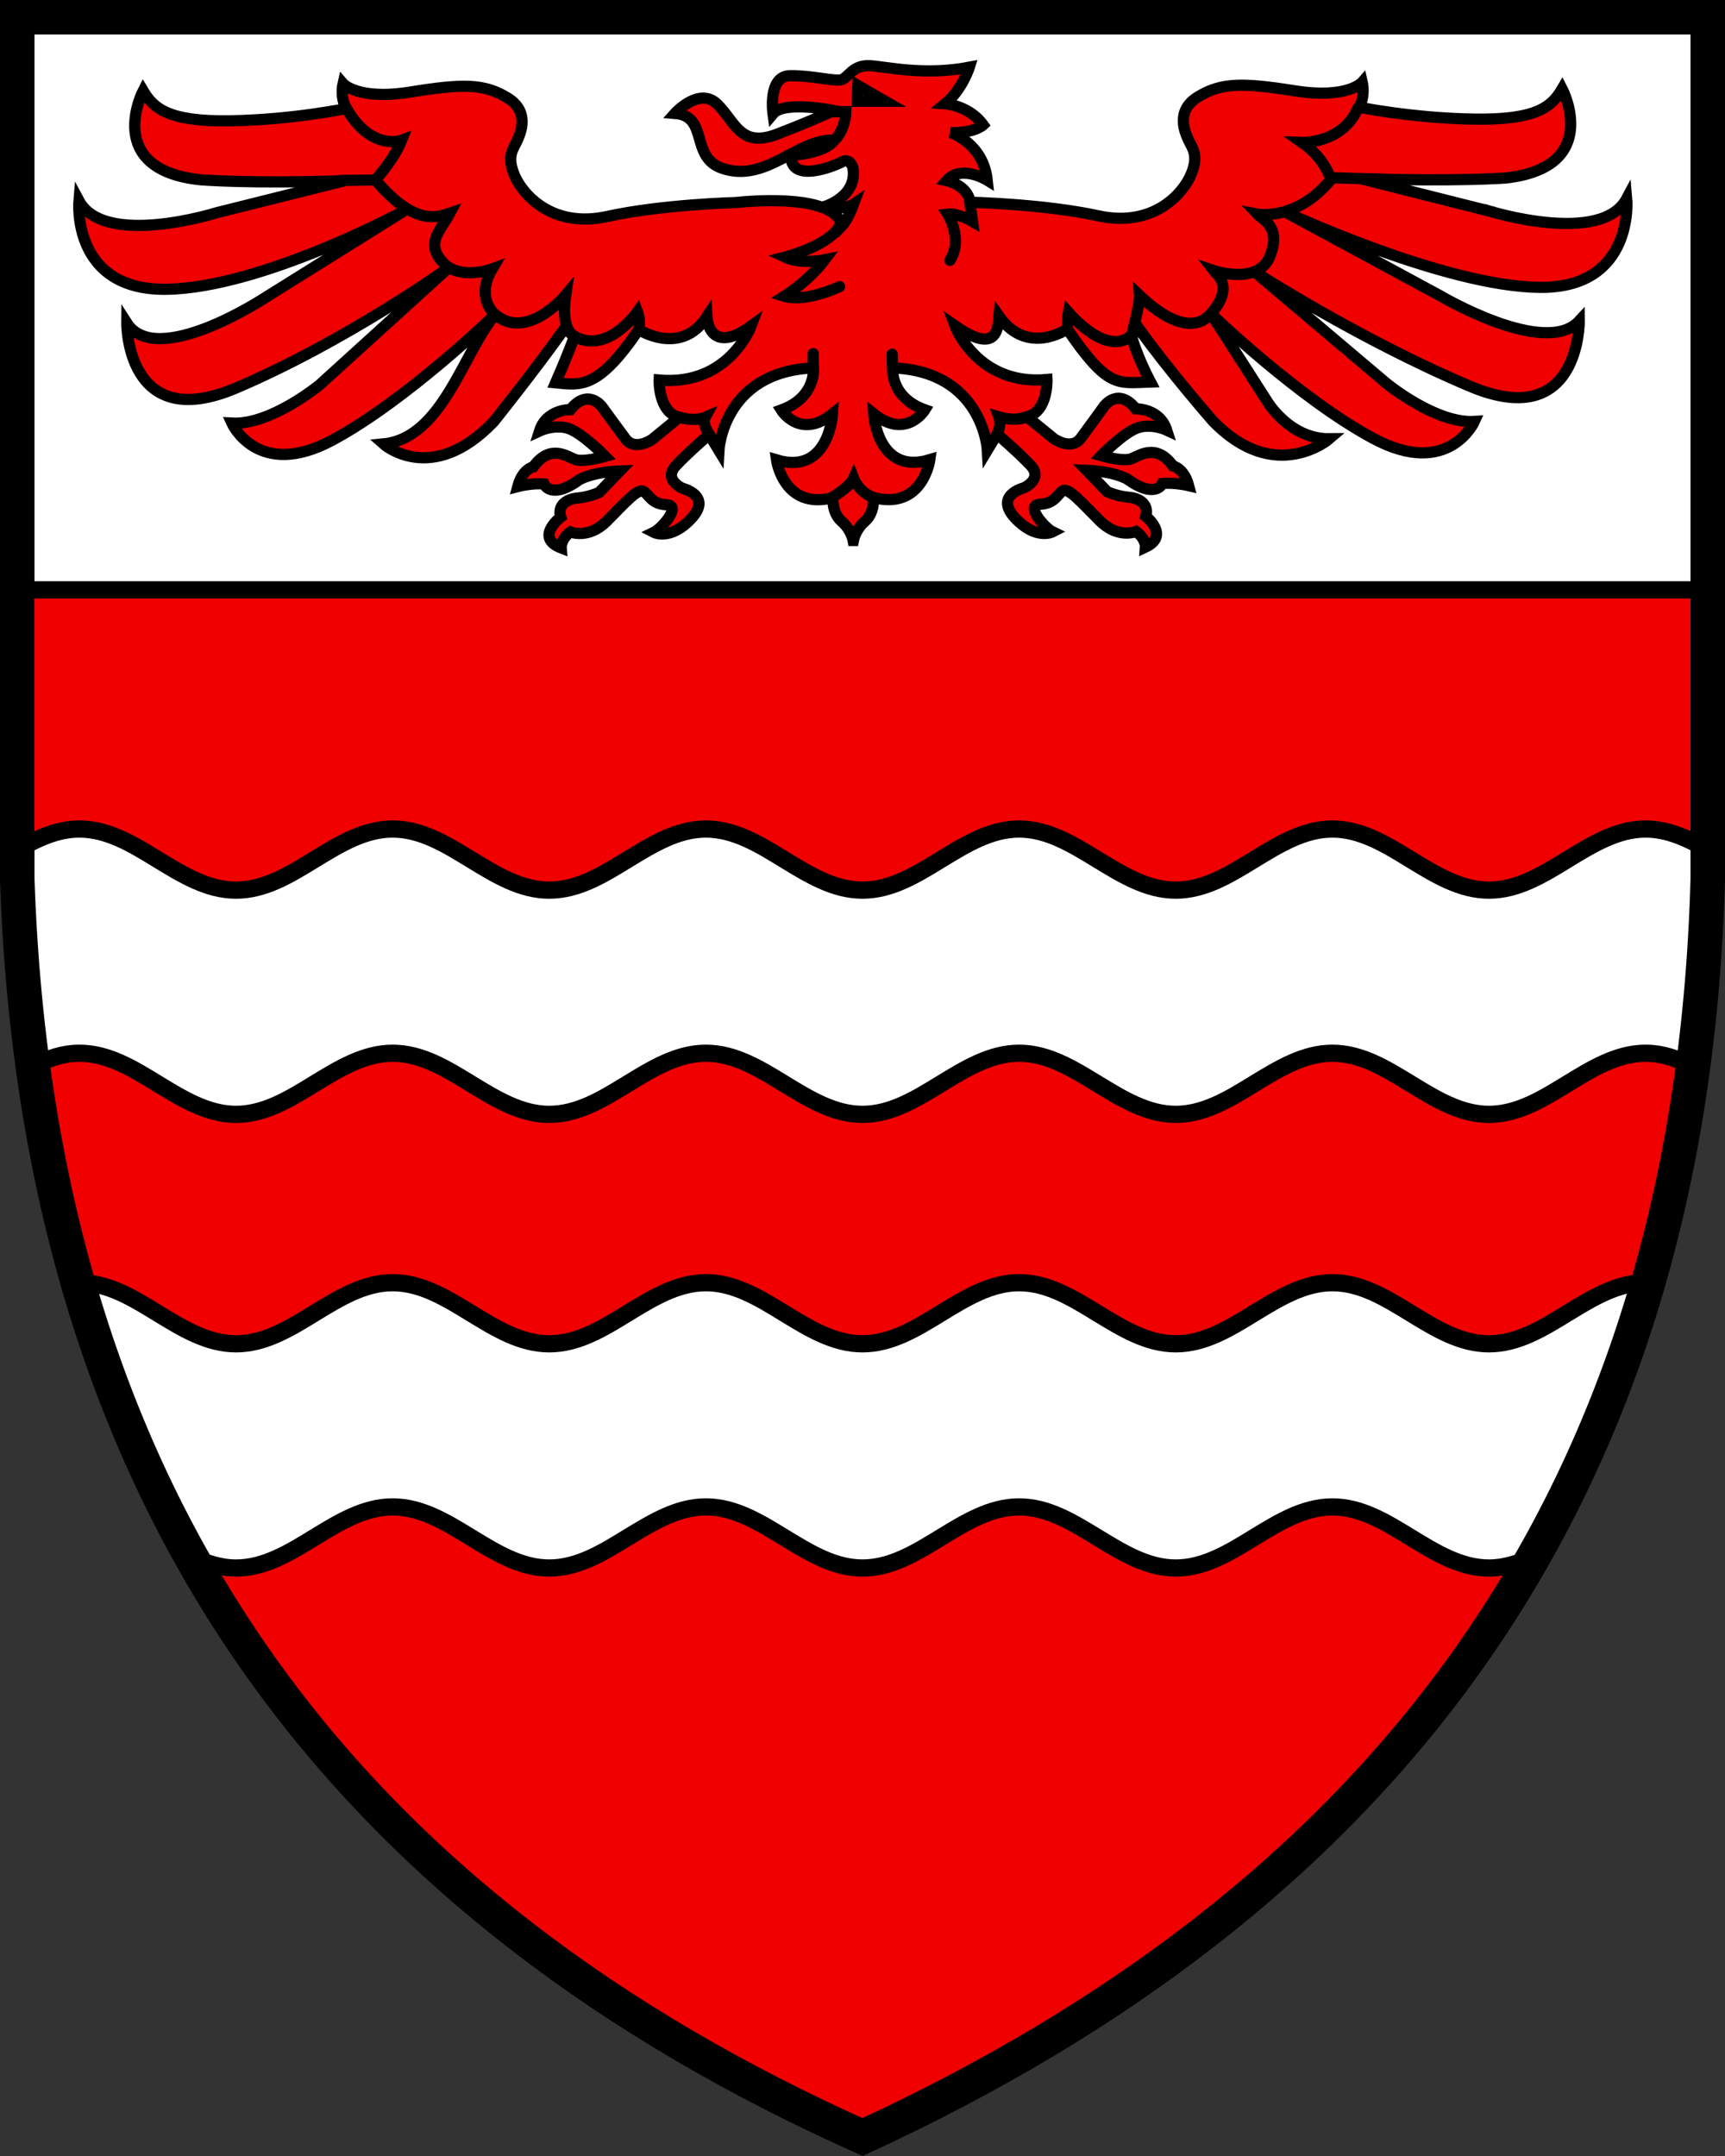
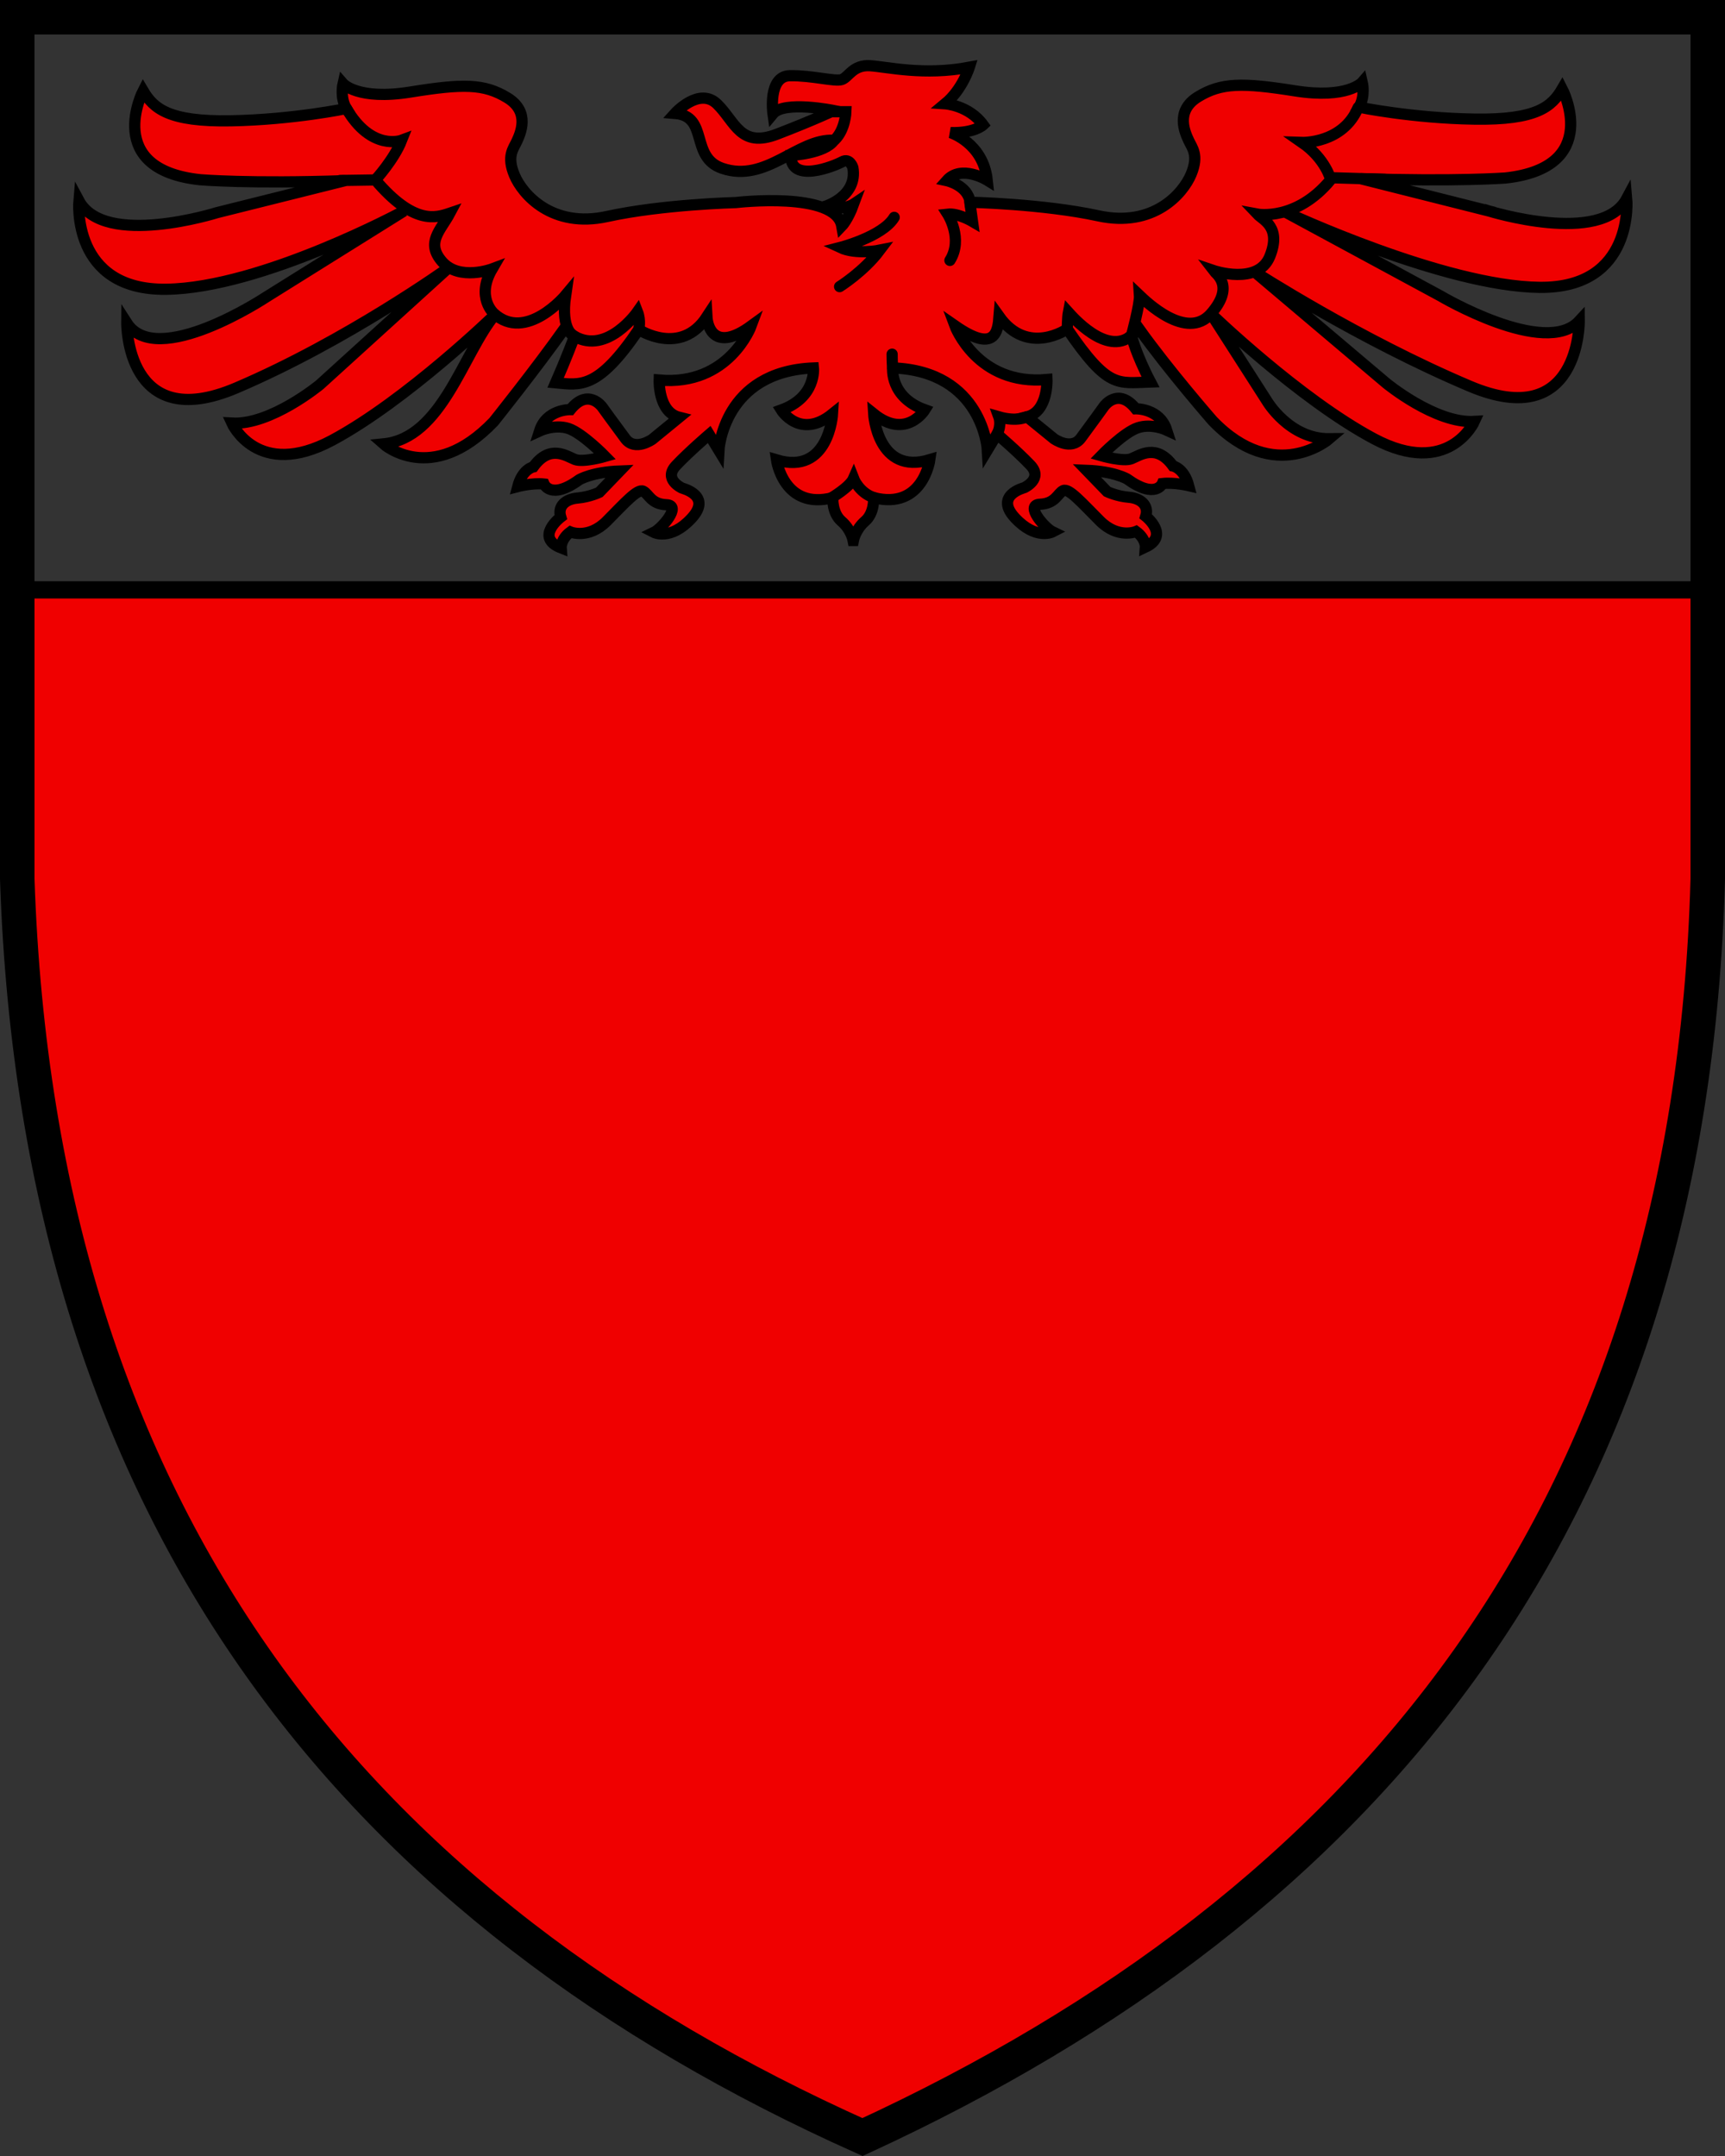
<svg xmlns="http://www.w3.org/2000/svg" width="400" height="500">
  <rect width="100%" height="100%" fill="#333333" stroke="none" />
-   <path d="M4 3.998v132.79h392V3.998H4z" fill="#fff" />
  <g stroke="#000">
    <path d="m396 136.79h-392v67.045c5 149.88 80 239.81 196 291.77 117-53.957 192-143.88 196-291.77z" fill="#f00000" stroke-width="4" />
-     <path d="m18.412 192.26c-5.168 0-9.833 2.198-14.412 4.852v6.72c0.502 15.062 1.746 29.491 3.633 43.365 3.435-1.69 6.965-2.937 10.779-2.937 6.607 0 12.389 3.543 18.158 7.086 5.808 3.542 11.577 7.086 18.158 7.086 6.607 0 12.39-3.544 18.16-7.086 5.808-3.543 11.577-7.086 18.158-7.086 6.606 0 12.376 3.543 18.158 7.086 5.808 3.542 11.553 7.086 18.16 7.086s12.389-3.544 18.158-7.086c5.808-3.543 11.577-7.086 18.158-7.086 6.606 0 12.389 3.543 18.158 7.086 5.808 3.542 11.553 7.086 18.16 7.086s12.389-3.544 18.158-7.086c5.808-3.543 11.577-7.086 18.158-7.086 6.607 0 12.352 3.543 18.16 7.086s11.577 7.086 18.158 7.086c6.606 0 12.389-3.544 18.158-7.086 5.808-3.543 11.579-7.086 18.16-7.086 6.607 0 12.389 3.543 18.158 7.086 5.808 3.542 11.552 7.086 18.158 7.086 6.607 0 12.39-3.544 18.16-7.086 5.808-3.543 11.577-7.086 18.158-7.086 3.891 0 7.479 1.289 10.963 3.023 1.856-13.906 3.04-28.36 3.449-43.45v-6.73c-4.563-2.65-9.229-4.843-14.412-4.843-6.58 0-12.35 3.543-18.158 7.086-5.77 3.543-11.553 7.086-18.16 7.086s-12.35-3.544-18.158-7.086c-5.77-3.543-11.551-7.086-18.158-7.086-6.58 0-12.352 3.543-18.16 7.086-5.77 3.543-11.552 7.086-18.158 7.086-6.581 0-12.35-3.544-18.158-7.086s-11.553-7.086-18.16-7.086c-6.581 0-12.35 3.543-18.158 7.086-5.77 3.543-11.552 7.086-18.158 7.086s-12.352-3.544-18.16-7.086c-5.77-3.543-11.552-7.086-18.158-7.086-6.581 0-12.35 3.543-18.158 7.086-5.77 3.543-11.552 7.086-18.158 7.086s-12.352-3.544-18.16-7.086c-5.782-3.543-11.551-7.086-18.158-7.086-6.58 0-12.35 3.543-18.158 7.086-5.77 3.543-11.553 7.086-18.16 7.086-6.58 0-12.35-3.544-18.158-7.086-5.77-3.543-11.552-7.086-18.158-7.086zm0 105.21c-0.102 0-0.2 0.018-0.303 0.02 6.6 22.978 15.381 44.064 26.174 63.387 3.33 1.603 6.755 2.765 10.445 2.765 6.607 0 12.391-3.543 18.16-7.086 5.808-3.542 11.577-7.086 18.158-7.086 6.607 0 12.376 3.544 18.158 7.086 5.808 3.543 11.553 7.086 18.16 7.086s12.39-3.543 18.158-7.086c5.808-3.542 11.577-7.086 18.158-7.086 6.607 0 12.39 3.544 18.158 7.086 5.808 3.543 11.553 7.086 18.16 7.086s12.39-3.543 18.158-7.086c5.808-3.542 11.577-7.086 18.158-7.086 6.607 0 12.352 3.544 18.16 7.086 5.808 3.543 11.577 7.086 18.158 7.086 6.607 0 12.39-3.543 18.158-7.086 5.808-3.542 11.58-7.086 18.16-7.086 6.607 0 12.39 3.544 18.158 7.086 5.808 3.543 11.552 7.086 18.158 7.086 3.64 0 7.02-1.12 10.295-2.678 10.991-19.382 19.901-40.489 26.543-63.46-0.174-6e-3 -0.343-0.034-0.52-0.034-6.58 0-12.35 3.544-18.157 7.086-5.77 3.543-11.553 7.086-18.16 7.086s-12.35-3.543-18.158-7.086c-5.77-3.543-11.551-7.086-18.158-7.086-6.581 0-12.352 3.544-18.16 7.086-5.77 3.543-11.552 7.086-18.158 7.086-6.581 0-12.35-3.543-18.158-7.086s-11.553-7.086-18.16-7.086c-6.581 0-12.35 3.544-18.158 7.086-5.77 3.543-11.552 7.086-18.158 7.086s-12.352-3.543-18.16-7.086c-5.77-3.543-11.552-7.086-18.158-7.086-6.581 0-12.35 3.544-18.158 7.086-5.77 3.543-11.552 7.086-18.158 7.086s-12.352-3.543-18.16-7.086c-5.783-3.543-11.551-7.086-18.158-7.086-6.581 0-12.35 3.544-18.158 7.086-5.77 3.543-11.553 7.086-18.16 7.086-6.581 0-12.35-3.543-18.158-7.086-5.77-3.543-11.552-7.086-18.158-7.086z" fill="#fff" stroke-width="4" />
    <path d="m396 3.998h-392v199.84c5 149.88 80 239.81 196 291.77 117-53.957 192-143.88 196-291.77z" fill="none" stroke-width="8" />
  </g>
  <path d="m345.2 48.917-29.699-7.483c22.067 0.7 33.553-0.149 33.553-0.149 22.683-2.473 13.193-20.677 13.193-20.677-2.389 4.087-5.86 7.25-20.359 7.017-14.509-0.224-26.769-2.771-26.769-2.771 1.54-2.547 0.774-5.785 0.774-5.785s-3.396 3.938-15.582 2.006c-12.186-1.931-17.122-1.931-22.524 1.39-5.393 3.312-2.93 8.407-2.155 10.105 0.765 1.689 2.426 3.396 0.569 7.847-1.847 4.451-8.705 12.419-21.498 9.639-12.783-2.78-29.754-3.154-29.754-3.154-0.507-3.961-5.432-5.011-5.432-5.011 3.387-3.835 9.405-0.103 9.405-0.103-0.914-8.649-8.519-11.038-8.519-11.038 5.533 0.177 7.576-1.782 7.576-1.782-3.294-4.544-8.817-4.899-8.817-4.899 4.003-3.303 5.608-8.472 5.608-8.472-10.534 1.987-18.978-0.084-22.991-0.355-4.012-0.261-4.992 2.678-6.597 3.21-1.605 0.532-6.858-0.98-12.027-0.896-5.169 0.093-3.919 8.827-3.919 8.827 2.585-3.116 14.099-0.747 14.099-0.747s-4.563 2.175-13.119 5.468c-8.556 3.303-9.713-2.846-13.903-6.951-4.189-4.096-9.806 2.146-9.806 2.146 7.931 0.644 3.387 10.142 10.963 12.736 10.208 3.49 17.542-7.007 25.93-6.503-2.137 3.116-10.021 3.508-10.021 3.508-0.093 6.606 10.114 2.463 11.897 1.484 1.782-0.98 2.491 1.334 2.491 1.334 1.166 6.69-6.401 8.985-6.401 8.985 4.106 1.157 6.578-0.513 6.578-0.513-1.334 3.648-2.752 5.104-2.752 5.104-1.428-8.192-24.558-5.458-24.558-5.458s-17.047 0.42-29.83 3.228c-12.774 2.818-19.66-5.132-21.516-9.573-1.866-4.441-0.215-6.158 0.551-7.856s3.219-6.793-2.193-10.096c-5.402-3.303-10.338-3.294-22.524-1.325-12.176 1.959-15.582-1.969-15.582-1.969s-0.765 3.247 0.784 5.785c0 0-12.251 2.575-26.751 2.846s-17.98-2.883-20.387-6.961c0 0-9.433 18.232 13.249 20.63 0 0 11.495 0.97 33.553 0.215l-29.681 7.418s-26.126 8.248-32.013-2.771c0 0-1.875 20.835 20.266 20.537 22.132-0.289 55.124-18.157 55.124-18.157l-32.059 20.023s-25.314 16.758-32.228 5.953c0 0-0.233 25.995 25.417 15.05 25.659-10.945 49.192-27.846 49.192-27.846l-29.831 27.099s-11.393 9.443-20.415 8.92c0 0 5.972 13.259 23.308 3.956 17.327-9.312 37.714-29.111 37.714-29.111-7.471 9.018-12.247 28.651-25.874 29.979 0 0 11.094 9.937 25.557-5.141 0 0 9.657-12.055 16.571-21.796 0 0 0.877 1.082 2.193 2.006 0 0-2.053 5.43-4.385 10.758 5.785 0.56 9.816 1.567 19.268-12.344 0 0 9.736 6.343 15.806-2.986 0.14 2.519 1.892 8.25 10.264 2.146 0 0-5.132 13.968-21.33 12.55 0 0-0.28 7.409 4.647 8.631l-6.233 5.104s-4.003 2.865-6.252-0.14c-2.239-2.995-5.412-7.39-5.412-7.39s-3.256-4.46-7.334 0.644c0 0-5.552-0.14-7.157 4.945 0 0 3.471-1.623 6.718-0.56 3.238 1.082 8.491 6.466 8.491 6.466s-5.085 1.474-7.017 0.709c-1.931-0.765-5.785-3.611-9.639 1.726 0 0-2.538 0.467-3.611 4.563 0 0 3.387-0.886 6.093-0.588 0 0 1.558 3.807 8.174-0.998 0 0 2.93-1.782 9.405-2.025l-4.759 4.945s-2.239 1.082-5.02 1.325c-2.78 0.233-4.703 1.866-3.919 4.423 0 0-6.186 4.693 0.093 7.157 0 0-0.159-2.015 2.146-3.714 0 0 4.171 1.754 8.407-2.491 4.227-4.255 7.147-7.576 8.463-6.961 1.316 0.616 1.782 3.004 5.412 3.144 3.62 0.149-1.148 5.561-2.921 6.41 0 0 3.863 1.997 8.715-3.266 4.852-5.253-2.025-6.933-2.183-7.007-0.159-0.075-4.404-2.071-1.4-5.244 2.995-3.172 7.688-7.194 7.688-7.194l2.249 3.704s0.952-18.288 21.927-19.128c0 0 0.718 6.802-7.455 9.751 0 0 4.339 6.998 11.887 0.896 0 0-0.812 14.35-13.007 10.674 0 0 1.651 11.719 13.063 8.761 0 0-0.224 3.546 2.015 5.468 2.239 1.922 2.706 4.469 2.706 4.469h0.047s0.467-2.547 2.706-4.479c2.239-1.922 1.997-5.468 1.997-5.468 11.421 2.93 13.035-8.799 13.035-8.799-12.186 3.704-13.035-10.637-13.035-10.637 7.558 6.093 11.878-0.933 11.878-0.933-8.174-2.93-7.465-9.713-7.465-9.713 20.966 0.765 21.964 19.053 21.964 19.053l2.239-3.704s4.703 4.012 7.716 7.175c3.004 3.154-1.232 5.16-1.39 5.244-0.159 0.075-7.017 1.773-2.165 7.017 4.861 5.244 8.724 3.238 8.724 3.238-1.773-0.849-6.559-6.252-2.93-6.401 3.62-0.159 4.087-2.547 5.393-3.172 1.316-0.606 4.245 2.771 8.491 7.017 4.236 4.245 8.398 2.473 8.398 2.473 2.314 1.689 2.165 3.63 2.165 3.63 5.757-2.687 0.075-7.157 0.075-7.157 0.774-2.538-1.157-4.18-3.919-4.413-2.79-0.224-5.029-1.306-5.029-1.306l-4.777-4.945c6.475 0.243 9.405 2.015 9.405 2.015 6.634 4.777 8.183 1.054 8.183 1.054 2.706-0.308 6.093 0.485 6.093 0.485-1.082-4.087-3.63-4.553-3.63-4.553-3.853-5.318-7.716-2.463-9.639-1.689-1.931 0.765-7.017-0.7-7.017-0.7s5.244-5.412 8.491-6.475c3.228-1.082 6.699 0.541 6.699 0.541-1.623-5.095-7.175-4.945-7.175-4.945-4.087-5.085-7.324-0.616-7.324-0.616s-3.163 4.404-5.402 7.409c-2.23 3.004-6.242 0.159-6.242 0.159l-6.252-5.095c4.945-1.232 4.628-8.64 4.628-8.64-16.198 1.465-21.367-12.503-21.367-12.503 9.363 6.531 9.991 1.315 10.264-2.146 6.622 9.316 15.806 2.93 15.806 2.93 9.489 13.884 11.607 12.54 19.305 12.288-3.452-6.597-4.413-10.749-4.413-10.749 1.306-0.933 1.754-1.586 1.754-1.586 6.942 9.732 17.075 21.33 17.075 21.33 14.49 15.041 27.059 4.171 27.059 4.171-9.331 0.075-14.5-8.799-14.5-8.799l-12.951-20.21s20.434 19.753 37.789 29.009c17.355 9.237 23.299-4.012 23.299-4.012-9.032 0.541-20.434-8.873-20.434-8.873l-30.558-25.846s24.222 15.666 49.919 26.536c25.668 10.879 25.379-15.116 25.379-15.116-7.894 8.594-32.256-5.86-32.256-5.86l-35.951-19.445s36.875 17.28 59.016 17.504c22.132 0.243 20.21-20.583 20.21-20.583-5.869 11.029-32.004 2.855-32.004 2.855" fill="#f00000" stroke="#000" stroke-linecap="square" stroke-width="2.6" />
  <g fill="none" stroke="#000" stroke-linecap="round" stroke-width="2.6">
    <path d="m224.89 46.899 0.616 4.46s-3.359-1.978-5.757-1.698c0 0 3.667 5.757 0.523 10.73" />
    <path d="m247.49 76.286s0.044-2.813 0.252-3.872c0.753 0.829 8.864 10.301 14.63 5.412 0 0 1.991-7.357 1.857-9.331 1.32 1.256 10.926 10.712 16.58 4.245 5.654-6.475 1.07-9.322 0.56-10.002 0 0 10.329 3.527 13.082-3.275 2.743-6.802-1.565-8.413-2.883-9.806 0 0 9.032 1.698 17.01-7.987 0 0-1.176-4.833-6.671-8.631 0 0 9.499 0.322 13.017-8.095" />
    <path d="m308.86 41.221 12.307 0.364" />
    <path d="m192.83 115.44s4.227-2.482 5.095-4.479c0 0 1.25 3.266 4.665 4.432" />
    <path d="m238.16 96.641s-2.183 1.269-6.541 0.028c0 0 0.69 1.875-0.401 3.984" />
    <path d="m206.98 85.316s-0.112-1.567-0.112-3.182" />
-     <path d="m188.56 85.744v-3.732" />
-     <path d="m164.45 100.76s-1.708-2.585-0.961-3.956c0 0-2.417 1.045-5.99-0.037" />
-     <path d="m194.69 66.473s-7.828 3.732-12.802 2.239c0 0 5.589-3.48 9.321-8.454 0 0-5.468 1.12-9.2-0.625 0 0 9.853-2.519 12.54-6.989" />
+     <path d="m194.69 66.473c0 0 5.589-3.48 9.321-8.454 0 0-5.468 1.12-9.2-0.625 0 0 9.853-2.519 12.54-6.989" />
    <path d="m148.1 76.411s0.545-1.992-0.28-4.106c0 0-6.961 10.012-14.602 5.692 0 0-3.294-1.092-2.053-9.545 0 0-9.2 11.057-16.655 4.227 0 0-4.227-3.732-0.373-10.32 0 0-7.576 2.855-11.561-1.614-3.975-4.479-0.369-7.334 1.745-11.309-3.262 1.106-8.394 2.76-17.28-7.707 0 0 4.33-4.711 6.093-9.2 0 0-6.989 2.641-12.82-7.38" />
    <path d="m78.865 41.855 8.202-0.121" />
    <path d="m193.28 25.913h2.874s-0.131 4.115-2.566 6.494" />
-     <path d="m198.78 23.492h6.494l-6.345-3.658z" />
  </g>
</svg>